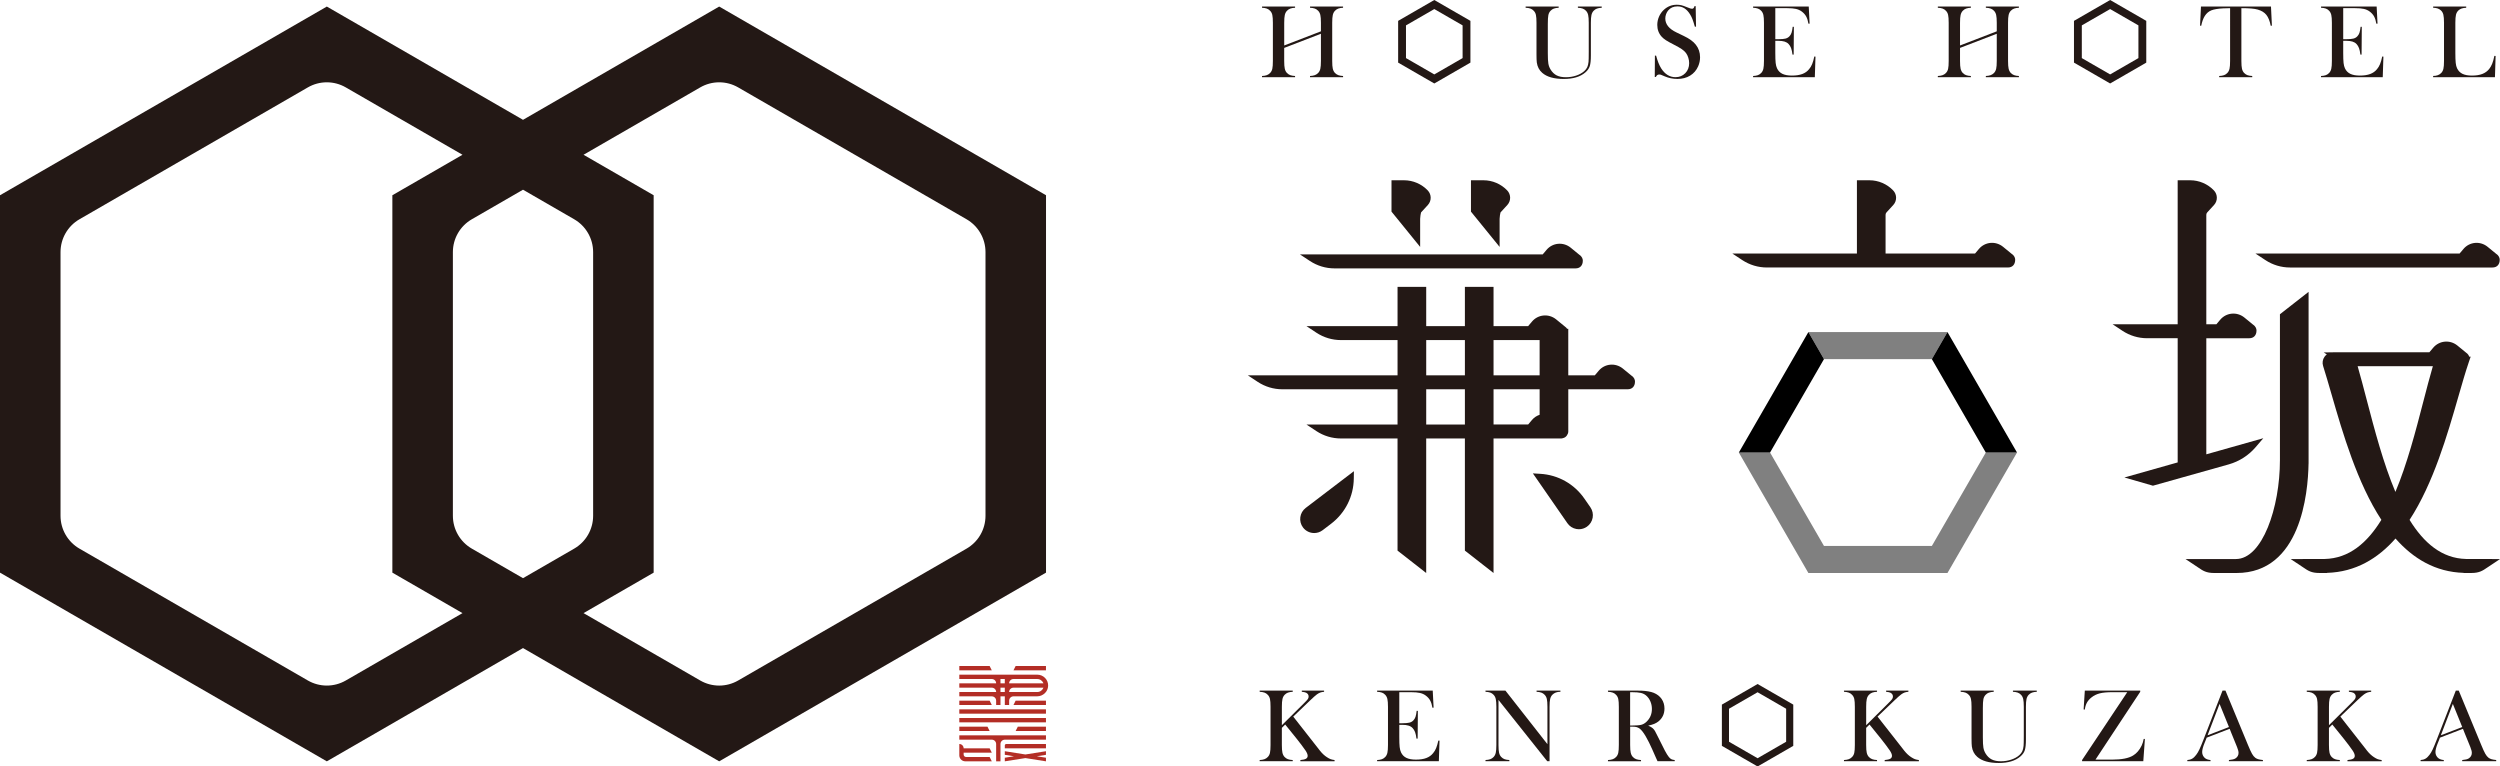
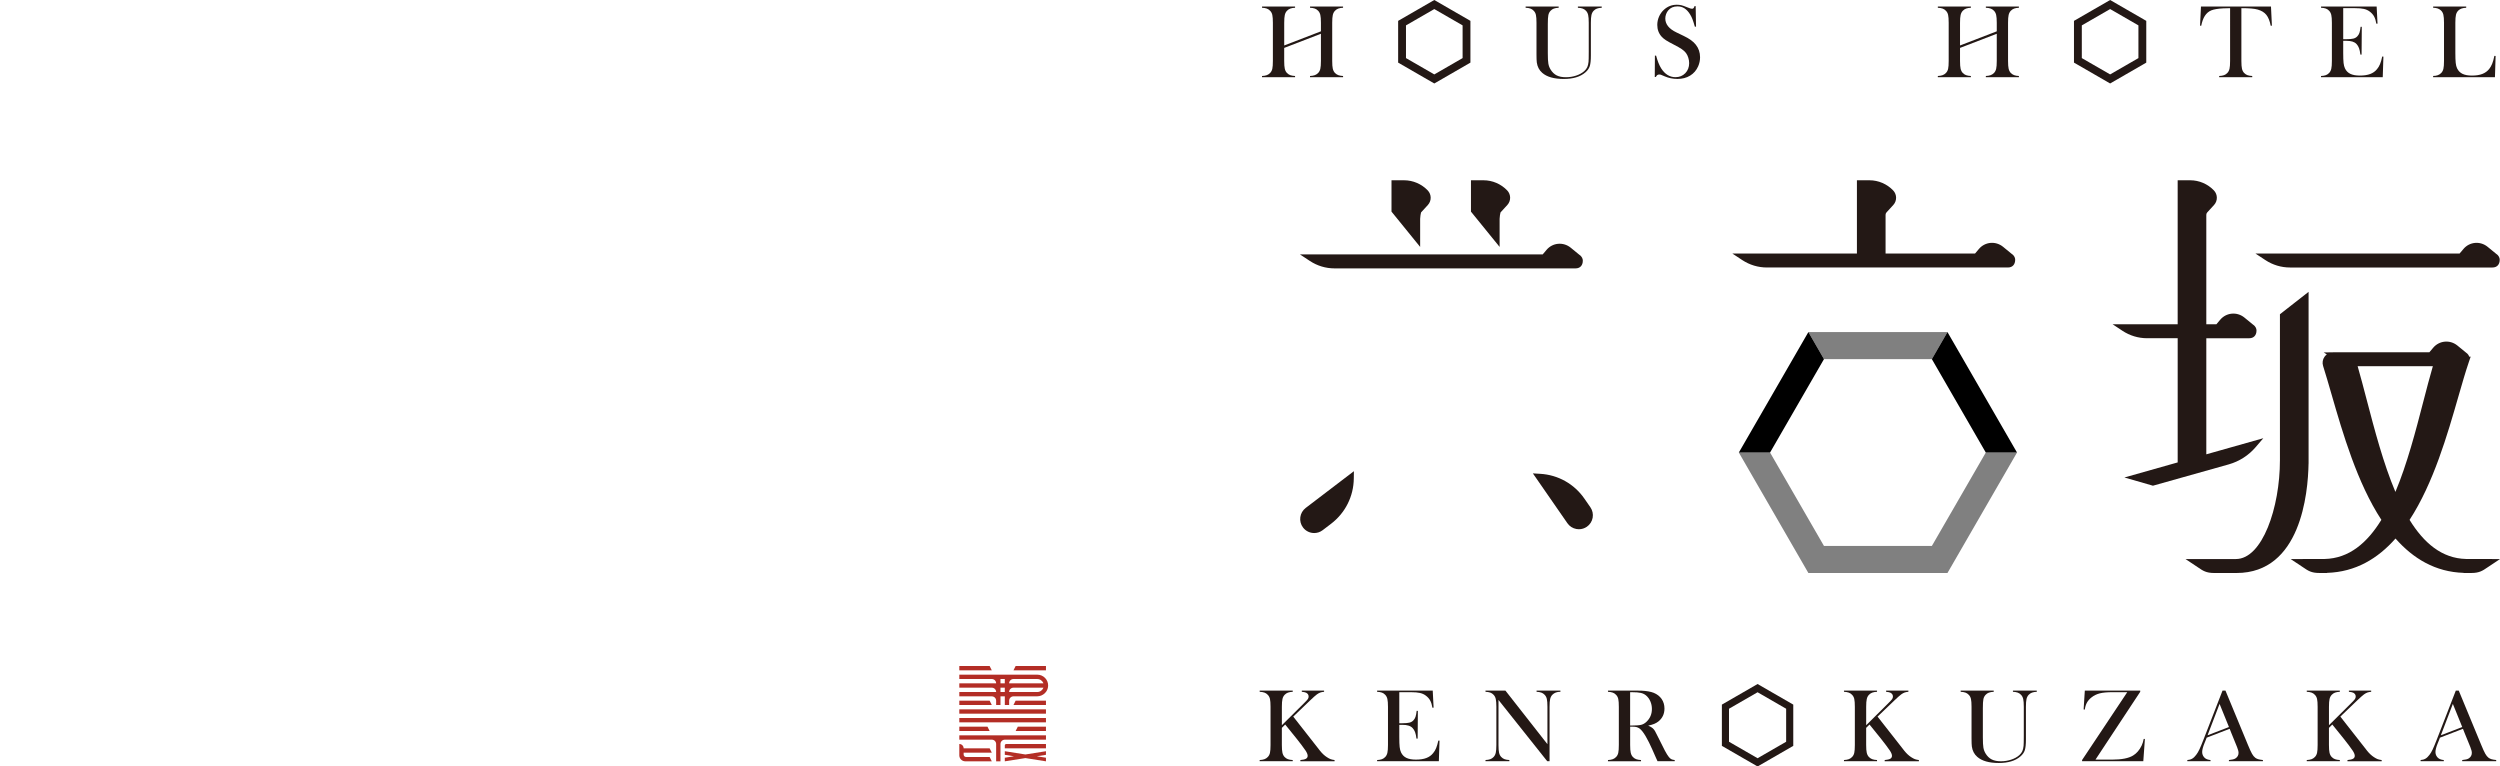
<svg xmlns="http://www.w3.org/2000/svg" version="1.1" id="レイヤー_1" x="0px" y="0px" width="268.065px" height="82.185px" viewBox="0 0 268.065 82.185" enable-background="new 0 0 268.065 82.185" xml:space="preserve">
  <g>
    <g>
      <polygon fill="#B32D25" points="106.115,71.414 102.863,71.414 102.863,71.879 106.347,71.879   " />
      <rect x="102.863" y="76.06" fill="#B32D25" width="9.291" height="0.465" />
      <rect x="102.863" y="76.989" fill="#B32D25" width="9.291" height="0.465" />
      <polygon fill="#B32D25" points="112.154,71.414 108.902,71.414 108.67,71.879 112.154,71.879   " />
      <polygon fill="#B32D25" points="105.883,77.918 102.863,77.918 102.863,78.382 106.115,78.382   " />
      <path fill="#B32D25" d="M106.347,80.705l-0.232-0.465h-2.787c0-0.257-0.208-0.465-0.465-0.465v0.465v0.465v0.285    c0,0.356,0.288,0.644,0.644,0.644h2.84l-0.232-0.465h-2.527c-0.144,0-0.26-0.116-0.26-0.26v-0.204H106.347z" />
      <polygon fill="#B32D25" points="108.902,78.382 112.154,78.382 112.154,77.918 109.135,77.918   " />
      <polygon fill="#B32D25" points="106.115,75.13 102.863,75.13 102.863,75.595 106.347,75.595   " />
      <polygon fill="#B32D25" points="108.67,75.595 112.154,75.595 112.154,75.13 108.902,75.13   " />
      <path fill="#B32D25" d="M106.812,75.13v0.465h0.465v-0.929h0.465v0.929h0.465V75.13c0-0.257,0.208-0.465,0.465-0.465h2.53    c0.632,0,1.167-0.495,1.186-1.126c0.02-0.656-0.509-1.197-1.161-1.197h-3.02h-0.465h-0.465h-0.465h-3.949v0.465h3.484    c0.257,0,0.465,0.208,0.465,0.465h-3.949v0.465h3.484c0.257,0,0.465,0.208,0.465,0.465h-3.949v0.465h3.484    C106.604,74.666,106.812,74.874,106.812,75.13z M108.67,72.808h2.555c0.303,0,0.56,0.194,0.656,0.465h-3.676    C108.206,73.016,108.414,72.808,108.67,72.808z M108.67,73.737h3.211c-0.096,0.27-0.353,0.465-0.656,0.465h-3.02    C108.206,73.945,108.414,73.737,108.67,73.737z M107.276,72.808h0.465v0.465h-0.465V72.808z M107.276,73.737h0.465v0.465h-0.465    V73.737z" />
      <path fill="#B32D25" d="M106.812,78.847h-3.949v0.465h3.484c0.257,0,0.465,0.208,0.465,0.465v1.858h0.465v-1.858    c0-0.257,0.208-0.465,0.465-0.465h4.413v-0.465h-4.878H106.812z" />
      <path fill="#B32D25" d="M107.741,79.933v0.308h4.414v-0.465h-4.257C107.811,79.776,107.741,79.846,107.741,79.933z" />
      <polygon fill="#B32D25" points="107.741,80.55 107.741,80.937 108.722,81.092 107.741,81.247 107.741,81.634 109.948,81.286     112.154,81.634 112.154,81.247 111.174,81.092 112.154,80.937 112.154,80.55 109.948,80.899   " />
    </g>
-     <path fill="#231815" d="M77.116,0.703L56.08,12.848L35.044,0.703L0,20.936v40.466l35.044,20.233L56.08,69.489l21.036,12.145   l35.044-20.233V20.936L77.116,0.703z M37.078,72.967c-1.258,0.726-2.809,0.726-4.067,0L8.523,58.829   C7.265,58.102,6.49,56.76,6.49,55.307V27.031c0-1.453,0.775-2.796,2.034-3.522L33.01,9.371c1.258-0.727,2.809-0.727,4.067,0   l12.513,7.224l-7.519,4.341v40.466l7.519,4.341L37.078,72.967z M61.565,23.509c1.258,0.727,2.034,2.069,2.034,3.522v28.276   c0,1.453-0.775,2.796-2.034,3.522l-5.485,3.167l-5.485-3.167c-1.258-0.727-2.034-2.069-2.034-3.522V27.031   c0-1.453,0.775-2.796,2.034-3.522l5.485-3.167L61.565,23.509z M105.671,55.307c0,1.453-0.775,2.796-2.034,3.522L79.15,72.967   c-1.258,0.727-2.809,0.727-4.067,0L62.57,65.742l7.519-4.341V20.936l-7.519-4.341l12.513-7.224c1.258-0.727,2.809-0.727,4.067,0   l24.487,14.138c1.258,0.727,2.034,2.069,2.034,3.522V55.307z" />
    <g>
      <g>
        <g>
          <path fill="#231815" d="M137.699,4.876l3.939-1.517V2.445c0-0.381-0.022-0.661-0.064-0.843      c-0.043-0.181-0.121-0.331-0.236-0.449c-0.104-0.108-0.221-0.185-0.352-0.233c-0.131-0.049-0.304-0.078-0.519-0.089V0.703h3.545      v0.128c-0.211,0.011-0.382,0.04-0.513,0.089c-0.131,0.048-0.249,0.125-0.352,0.233c-0.115,0.118-0.193,0.269-0.236,0.452      c-0.043,0.184-0.064,0.464-0.064,0.841v4.089c0,0.378,0.021,0.657,0.064,0.838c0.042,0.181,0.121,0.333,0.236,0.455      c0.104,0.104,0.221,0.181,0.352,0.23c0.131,0.05,0.302,0.081,0.513,0.092v0.128h-3.545V8.149      c0.215-0.011,0.387-0.042,0.519-0.092c0.131-0.049,0.249-0.126,0.352-0.23c0.115-0.118,0.193-0.268,0.236-0.449      c0.042-0.181,0.064-0.462,0.064-0.844V3.62l-3.939,1.517v1.397c0,0.378,0.021,0.658,0.064,0.841      c0.042,0.184,0.121,0.334,0.236,0.452c0.1,0.104,0.215,0.181,0.347,0.23c0.131,0.05,0.304,0.081,0.519,0.092v0.128h-3.545V8.149      c0.215-0.011,0.387-0.042,0.519-0.092c0.131-0.049,0.247-0.126,0.347-0.23c0.118-0.118,0.198-0.268,0.239-0.449      c0.041-0.181,0.061-0.462,0.061-0.844V2.445c0-0.381-0.021-0.661-0.061-0.843c-0.041-0.181-0.12-0.331-0.239-0.449      c-0.1-0.108-0.217-0.185-0.349-0.233c-0.133-0.049-0.305-0.078-0.516-0.089V0.703h3.545v0.128      c-0.211,0.011-0.382,0.04-0.513,0.089c-0.131,0.048-0.249,0.125-0.352,0.233c-0.115,0.118-0.193,0.269-0.236,0.452      c-0.043,0.184-0.064,0.464-0.064,0.841V4.876z" />
          <path fill="#231815" d="M167.131,0.703v0.128c-0.211,0.011-0.383,0.04-0.516,0.089c-0.133,0.048-0.25,0.125-0.35,0.233      c-0.122,0.125-0.202,0.281-0.241,0.466c-0.039,0.185-0.058,0.503-0.058,0.954v3.141c0,0.51,0.019,0.879,0.058,1.106      c0.039,0.228,0.117,0.437,0.236,0.63c0.178,0.292,0.397,0.504,0.658,0.635c0.261,0.131,0.589,0.196,0.985,0.196      c0.384,0,0.752-0.058,1.101-0.175c0.35-0.116,0.641-0.278,0.874-0.485c0.144-0.129,0.25-0.27,0.319-0.422      c0.068-0.152,0.114-0.343,0.136-0.577c0.015-0.152,0.022-0.51,0.022-1.076V2.445c0-0.381-0.021-0.661-0.064-0.843      s-0.121-0.331-0.236-0.449c-0.104-0.108-0.221-0.185-0.352-0.233c-0.131-0.049-0.302-0.078-0.513-0.089V0.703h2.558v0.128      c-0.211,0.011-0.382,0.04-0.513,0.089c-0.131,0.048-0.249,0.125-0.352,0.233c-0.115,0.118-0.193,0.269-0.236,0.452      c-0.043,0.184-0.064,0.464-0.064,0.841v3.501c0,0.517-0.04,0.9-0.119,1.145c-0.08,0.246-0.238,0.471-0.474,0.674      c-0.54,0.467-1.311,0.7-2.314,0.7c-1.047,0-1.818-0.22-2.314-0.661c-0.322-0.281-0.514-0.651-0.577-1.109      c-0.022-0.163-0.033-0.457-0.033-0.882V2.445c0-0.381-0.021-0.661-0.061-0.843c-0.041-0.181-0.12-0.331-0.239-0.449      c-0.1-0.108-0.215-0.185-0.347-0.233c-0.131-0.049-0.304-0.078-0.519-0.089V0.703H167.131z" />
          <path fill="#231815" d="M177.433,8.254l0.016-2.291l0.128,0.005c0.155,0.583,0.34,1.043,0.555,1.379      c0.403,0.62,0.91,0.929,1.52,0.929c0.425,0,0.777-0.143,1.054-0.427c0.277-0.285,0.416-0.646,0.416-1.082      c0-0.189-0.031-0.381-0.092-0.577c-0.061-0.196-0.143-0.364-0.247-0.505c-0.107-0.144-0.258-0.283-0.452-0.416      c-0.194-0.133-0.491-0.302-0.891-0.505c-0.351-0.178-0.62-0.328-0.807-0.449c-0.187-0.122-0.338-0.246-0.452-0.372      c-0.318-0.348-0.477-0.771-0.477-1.271c0-0.307,0.062-0.602,0.186-0.888c0.124-0.284,0.297-0.529,0.519-0.732      c0.392-0.362,0.856-0.544,1.392-0.544c0.174,0,0.335,0.017,0.483,0.052c0.148,0.035,0.346,0.105,0.594,0.208      c0.185,0.074,0.311,0.121,0.377,0.141c0.067,0.021,0.126,0.031,0.178,0.031c0.13,0,0.217-0.094,0.261-0.283h0.127l0.039,2.203      h-0.127c-0.1-0.352-0.186-0.62-0.258-0.808c-0.072-0.187-0.158-0.359-0.258-0.518c-0.181-0.289-0.38-0.502-0.598-0.641      c-0.218-0.139-0.469-0.208-0.753-0.208c-0.414,0-0.741,0.14-0.981,0.422c-0.1,0.115-0.178,0.25-0.235,0.405      c-0.057,0.155-0.086,0.311-0.086,0.467c0,0.618,0.397,1.116,1.191,1.494l0.781,0.378c0.602,0.285,1.036,0.599,1.302,0.944      c0.303,0.384,0.454,0.832,0.454,1.344c0,0.34-0.069,0.664-0.205,0.974c-0.192,0.432-0.481,0.764-0.866,0.999      c-0.384,0.234-0.838,0.352-1.359,0.352c-0.477,0-0.936-0.095-1.376-0.283c-0.23-0.1-0.366-0.158-0.411-0.172      c-0.044-0.014-0.094-0.022-0.15-0.022c-0.177,0-0.299,0.088-0.366,0.266H177.433z" />
-           <path fill="#231815" d="M193.944,0.703l0.094,1.831l-0.128,0.006c-0.048-0.311-0.128-0.568-0.239-0.771      c-0.111-0.204-0.272-0.383-0.483-0.538c-0.174-0.13-0.379-0.221-0.616-0.275s-0.551-0.081-0.943-0.081h-1.27v3.329h0.333      c0.337,0,0.59-0.022,0.76-0.066c0.17-0.044,0.309-0.124,0.416-0.239c0.104-0.107,0.181-0.234,0.23-0.38      c0.05-0.146,0.092-0.361,0.125-0.646l0.128,0.005l-0.022,2.974h-0.128c-0.033-0.284-0.082-0.514-0.147-0.688      c-0.065-0.174-0.154-0.322-0.269-0.444c-0.111-0.118-0.255-0.205-0.433-0.261c-0.177-0.055-0.403-0.083-0.677-0.083h-0.316v1.27      c0,0.507,0.013,0.876,0.039,1.107c0.026,0.231,0.076,0.425,0.15,0.58c0.126,0.266,0.317,0.461,0.574,0.585      c0.257,0.124,0.597,0.186,1.018,0.186c0.444,0,0.816-0.057,1.115-0.169c0.3-0.113,0.544-0.287,0.732-0.524      c0.133-0.159,0.242-0.34,0.325-0.544c0.083-0.203,0.16-0.471,0.23-0.804l0.127,0.005l-0.072,2.208h-6.619V8.149      c0.211-0.011,0.382-0.04,0.513-0.089c0.131-0.048,0.249-0.125,0.352-0.233c0.115-0.118,0.193-0.269,0.236-0.452      c0.042-0.183,0.064-0.463,0.064-0.841V2.445c0-0.377-0.022-0.657-0.064-0.841c-0.043-0.183-0.121-0.334-0.236-0.452      c-0.1-0.108-0.215-0.185-0.347-0.233c-0.131-0.049-0.304-0.078-0.519-0.089V0.703H193.944z" />
          <path fill="#231815" d="M210.165,4.876l3.94-1.517V2.445c0-0.381-0.022-0.661-0.064-0.843s-0.121-0.331-0.236-0.449      c-0.103-0.108-0.221-0.185-0.352-0.233c-0.131-0.049-0.305-0.078-0.519-0.089V0.703h3.545v0.128      c-0.211,0.011-0.382,0.04-0.514,0.089c-0.131,0.048-0.249,0.125-0.352,0.233c-0.114,0.118-0.193,0.269-0.236,0.452      c-0.043,0.184-0.063,0.464-0.063,0.841v4.089c0,0.378,0.021,0.657,0.063,0.838c0.043,0.181,0.122,0.333,0.236,0.455      c0.104,0.104,0.221,0.181,0.352,0.23c0.131,0.05,0.302,0.081,0.514,0.092v0.128h-3.545V8.149      c0.214-0.011,0.387-0.042,0.519-0.092c0.131-0.049,0.249-0.126,0.352-0.23c0.115-0.118,0.193-0.268,0.236-0.449      c0.043-0.181,0.064-0.462,0.064-0.844V3.62l-3.94,1.517v1.397c0,0.378,0.022,0.658,0.064,0.841      c0.043,0.184,0.121,0.334,0.236,0.452c0.099,0.104,0.215,0.181,0.346,0.23c0.131,0.05,0.305,0.081,0.519,0.092v0.128h-3.545      V8.149c0.214-0.011,0.387-0.042,0.519-0.092c0.131-0.049,0.247-0.126,0.346-0.23c0.119-0.118,0.198-0.268,0.239-0.449      c0.041-0.181,0.061-0.462,0.061-0.844V2.445c0-0.381-0.02-0.661-0.061-0.843s-0.12-0.331-0.239-0.449      c-0.099-0.108-0.216-0.185-0.349-0.233c-0.133-0.049-0.305-0.078-0.516-0.089V0.703h3.545v0.128      c-0.211,0.011-0.382,0.04-0.513,0.089c-0.131,0.048-0.249,0.125-0.352,0.233c-0.115,0.118-0.193,0.269-0.236,0.452      c-0.043,0.184-0.064,0.464-0.064,0.841V4.876z" />
          <path fill="#231815" d="M239.126,0.875c-0.233,0-0.482,0.007-0.749,0.022c-0.57,0.03-0.994,0.102-1.274,0.217      c-0.279,0.114-0.509,0.312-0.691,0.594c-0.166,0.259-0.294,0.61-0.383,1.054l-0.128-0.011l0.1-2.047h7.507l0.1,2.047      l-0.128,0.011c-0.1-0.514-0.256-0.903-0.469-1.168c-0.213-0.265-0.523-0.455-0.929-0.569c-0.343-0.1-0.926-0.15-1.748-0.15      v5.659c0,0.378,0.022,0.658,0.064,0.841c0.043,0.184,0.121,0.334,0.236,0.452c0.103,0.108,0.221,0.185,0.352,0.233      c0.131,0.049,0.302,0.078,0.513,0.089v0.128h-3.545V8.149c0.214-0.011,0.387-0.04,0.519-0.089      c0.131-0.048,0.249-0.125,0.352-0.233c0.114-0.118,0.193-0.268,0.236-0.449c0.043-0.181,0.063-0.462,0.063-0.844V0.875z" />
          <path fill="#231815" d="M254.838,0.703l0.095,1.831l-0.128,0.006c-0.049-0.311-0.128-0.568-0.239-0.771      c-0.111-0.204-0.272-0.383-0.483-0.538c-0.173-0.13-0.379-0.221-0.615-0.275c-0.237-0.054-0.552-0.081-0.944-0.081h-1.271v3.329      h0.333c0.337,0,0.59-0.022,0.76-0.066c0.17-0.044,0.309-0.124,0.417-0.239c0.103-0.107,0.18-0.234,0.23-0.38      c0.05-0.146,0.092-0.361,0.125-0.646l0.128,0.005l-0.022,2.974h-0.128c-0.034-0.284-0.083-0.514-0.147-0.688      c-0.065-0.174-0.155-0.322-0.27-0.444c-0.11-0.118-0.255-0.205-0.432-0.261c-0.178-0.055-0.403-0.083-0.677-0.083h-0.317v1.27      c0,0.507,0.013,0.876,0.039,1.107c0.026,0.231,0.076,0.425,0.15,0.58c0.125,0.266,0.317,0.461,0.574,0.585      c0.257,0.124,0.597,0.186,1.018,0.186c0.443,0,0.815-0.057,1.115-0.169c0.299-0.113,0.544-0.287,0.732-0.524      c0.133-0.159,0.241-0.34,0.324-0.544c0.084-0.203,0.161-0.471,0.231-0.804l0.128,0.005l-0.072,2.208h-6.619V8.149      c0.211-0.011,0.382-0.04,0.514-0.089c0.131-0.048,0.249-0.125,0.352-0.233c0.115-0.118,0.193-0.269,0.236-0.452      c0.043-0.183,0.064-0.463,0.064-0.841V2.445c0-0.377-0.022-0.657-0.064-0.841c-0.043-0.183-0.121-0.334-0.236-0.452      c-0.099-0.108-0.215-0.185-0.346-0.233c-0.131-0.049-0.305-0.078-0.519-0.089V0.703H254.838z" />
          <path fill="#231815" d="M260.896,8.276V8.144c0.374,0,0.662-0.106,0.865-0.317c0.115-0.118,0.193-0.269,0.236-0.452      c0.043-0.183,0.064-0.463,0.064-0.841V2.445c0-0.392-0.023-0.681-0.069-0.868c-0.046-0.187-0.132-0.339-0.258-0.458      c-0.103-0.096-0.219-0.166-0.346-0.211c-0.128-0.045-0.291-0.07-0.491-0.078V0.703h3.545v0.128      c-0.204,0.011-0.37,0.039-0.499,0.083c-0.129,0.045-0.244,0.115-0.344,0.211c-0.125,0.122-0.211,0.275-0.255,0.46      c-0.045,0.185-0.067,0.472-0.067,0.86v3.201c0,0.492,0.013,0.859,0.039,1.099c0.026,0.24,0.076,0.437,0.15,0.588      c0.129,0.266,0.322,0.461,0.577,0.585c0.255,0.124,0.594,0.186,1.015,0.186c0.44,0,0.811-0.058,1.112-0.175      c0.302-0.117,0.548-0.297,0.741-0.541c0.129-0.166,0.236-0.355,0.319-0.566c0.084-0.211,0.161-0.488,0.231-0.832l0.133,0.011      l-0.072,2.275H260.896z" />
        </g>
      </g>
      <path fill="#231815" d="M153.793,8.951l-3.876-2.237V2.237L153.793,0l3.875,2.237v4.477L153.793,8.951z M150.758,6.229    l3.036,1.751l3.035-1.751V2.722l-3.035-1.751l-3.036,1.751V6.229z" />
      <path fill="#231815" d="M226.261,8.951l-3.877-2.237V2.237L226.261,0l3.875,2.237v4.477L226.261,8.951z M223.225,6.229    l3.036,1.751l3.034-1.751V2.722l-3.034-1.751l-3.036,1.751V6.229z" />
      <g>
        <path fill="#231815" d="M142.271,81.184c-0.252-0.163-0.494-0.388-0.727-0.677l-0.316-0.405l-2.558-3.263l1.797-1.725     c0.352-0.337,0.6-0.557,0.744-0.661c0.13-0.092,0.249-0.158,0.358-0.197c0.109-0.039,0.245-0.065,0.408-0.08v-0.128h-2.391v0.128     c0.218,0.022,0.374,0.055,0.466,0.1c0.177,0.092,0.266,0.229,0.266,0.41c0,0.1-0.029,0.192-0.086,0.275     c-0.057,0.084-0.203,0.24-0.436,0.469l-2.347,2.331v-1.97c0-0.377,0.021-0.657,0.064-0.841c0.042-0.183,0.121-0.334,0.236-0.452     c0.104-0.108,0.221-0.185,0.352-0.233c0.131-0.049,0.302-0.078,0.513-0.089v-0.128h-3.545v0.128     c0.211,0.011,0.383,0.04,0.516,0.089c0.133,0.048,0.249,0.125,0.349,0.233c0.118,0.118,0.198,0.268,0.239,0.449     c0.041,0.181,0.061,0.462,0.061,0.843v4.089c0,0.382-0.021,0.662-0.061,0.844c-0.041,0.181-0.12,0.331-0.239,0.449     c-0.1,0.104-0.215,0.181-0.347,0.23c-0.131,0.05-0.304,0.081-0.519,0.092v0.128h3.545v-0.128     c-0.215-0.011-0.387-0.042-0.519-0.092c-0.131-0.049-0.247-0.126-0.347-0.23c-0.115-0.118-0.193-0.269-0.236-0.452     c-0.043-0.183-0.064-0.463-0.064-0.841v-1.836l0.361-0.355l1.248,1.548c0.14,0.17,0.312,0.393,0.516,0.666     c0.203,0.274,0.342,0.466,0.416,0.577c0.152,0.229,0.227,0.418,0.227,0.566c0,0.137-0.061,0.24-0.183,0.311     c-0.122,0.07-0.322,0.116-0.599,0.139v0.128h3.667v-0.128c-0.174-0.022-0.318-0.055-0.433-0.097     C142.556,81.355,142.423,81.284,142.271,81.184z" />
        <path fill="#231815" d="M153.993,80.213c-0.083,0.204-0.191,0.385-0.325,0.544c-0.189,0.237-0.433,0.411-0.732,0.524     c-0.299,0.113-0.671,0.169-1.115,0.169c-0.422,0-0.761-0.062-1.018-0.186c-0.257-0.124-0.448-0.32-0.574-0.585     c-0.074-0.155-0.124-0.349-0.15-0.58c-0.026-0.231-0.039-0.6-0.039-1.107v-1.27h0.316c0.274,0,0.499,0.028,0.677,0.083     c0.178,0.055,0.322,0.143,0.433,0.261c0.115,0.122,0.204,0.27,0.269,0.444c0.065,0.174,0.114,0.403,0.147,0.688h0.128     l0.022-2.974l-0.128-0.005c-0.033,0.284-0.075,0.5-0.125,0.646c-0.05,0.146-0.127,0.273-0.23,0.38     c-0.107,0.115-0.246,0.195-0.416,0.239c-0.17,0.044-0.424,0.066-0.76,0.066h-0.333v-3.329h1.27c0.392,0,0.707,0.027,0.943,0.081     c0.237,0.054,0.442,0.145,0.616,0.275c0.211,0.155,0.372,0.334,0.483,0.538c0.111,0.203,0.19,0.461,0.239,0.771l0.128-0.006     l-0.094-1.831h-5.964v0.128c0.215,0.011,0.387,0.04,0.519,0.089c0.131,0.048,0.247,0.125,0.347,0.233     c0.115,0.118,0.193,0.269,0.236,0.452c0.042,0.184,0.064,0.464,0.064,0.841v4.089c0,0.378-0.022,0.658-0.064,0.841     c-0.043,0.184-0.121,0.334-0.236,0.452c-0.104,0.108-0.221,0.185-0.352,0.233c-0.131,0.049-0.302,0.078-0.513,0.089v0.128h6.619     l0.072-2.208l-0.127-0.005C154.153,79.742,154.076,80.01,153.993,80.213z" />
        <path fill="#231815" d="M164.76,74.177c0.211,0.011,0.382,0.04,0.513,0.089c0.131,0.048,0.249,0.125,0.352,0.233     c0.115,0.118,0.193,0.268,0.236,0.449c0.043,0.181,0.064,0.462,0.064,0.843v4.006l-4.505-5.748h-2.136v0.128     c0.215,0.011,0.387,0.04,0.519,0.089c0.131,0.048,0.247,0.125,0.347,0.233c0.115,0.118,0.193,0.269,0.236,0.452     c0.042,0.184,0.064,0.462,0.064,0.835v4.094c0,0.378-0.022,0.658-0.064,0.841c-0.043,0.184-0.121,0.334-0.236,0.452     c-0.104,0.108-0.221,0.185-0.352,0.233c-0.131,0.049-0.302,0.078-0.513,0.089v0.128h2.558v-0.128     c-0.211-0.011-0.382-0.04-0.513-0.089c-0.131-0.048-0.249-0.125-0.352-0.233c-0.115-0.118-0.193-0.268-0.236-0.449     s-0.064-0.462-0.064-0.844v-4.827l5.226,6.569h0.25v-5.837c0-0.373,0.021-0.652,0.064-0.835c0.043-0.183,0.121-0.334,0.236-0.452     c0.207-0.215,0.495-0.322,0.865-0.322v-0.128h-2.558V74.177z" />
        <path fill="#231815" d="M178.943,81.168c-0.115-0.141-0.256-0.367-0.424-0.68c-0.168-0.312-0.417-0.807-0.746-1.484     c-0.14-0.296-0.246-0.502-0.316-0.618c-0.07-0.116-0.148-0.214-0.233-0.292c-0.107-0.099-0.272-0.196-0.494-0.288     c0.27-0.059,0.485-0.122,0.647-0.189c0.161-0.066,0.308-0.152,0.441-0.255c0.436-0.348,0.655-0.811,0.655-1.387     c0-0.389-0.101-0.73-0.302-1.024c-0.202-0.293-0.486-0.514-0.852-0.663c-0.326-0.129-0.775-0.207-1.348-0.233     c-0.141-0.004-0.435-0.005-0.882-0.005h-2.674v0.128c0.211,0.011,0.383,0.04,0.516,0.089c0.133,0.048,0.249,0.125,0.349,0.233     c0.118,0.118,0.198,0.268,0.239,0.449c0.041,0.181,0.061,0.462,0.061,0.843v4.089c0,0.382-0.021,0.662-0.061,0.844     c-0.041,0.181-0.12,0.331-0.239,0.449c-0.1,0.104-0.215,0.181-0.347,0.23c-0.131,0.05-0.304,0.081-0.519,0.092v0.128h3.545     v-0.128c-0.215-0.011-0.387-0.042-0.519-0.092c-0.131-0.049-0.247-0.126-0.347-0.23c-0.115-0.118-0.193-0.269-0.236-0.452     c-0.043-0.183-0.064-0.463-0.064-0.841v-1.963h0.272c0.166,0,0.307,0.016,0.422,0.047c0.115,0.031,0.222,0.084,0.322,0.158     c0.196,0.148,0.412,0.423,0.649,0.826c0.237,0.407,0.471,0.875,0.704,1.404l0.389,0.882c0.026,0.055,0.085,0.185,0.177,0.388     h1.842v-0.128c-0.152-0.015-0.271-0.044-0.358-0.089C179.125,81.362,179.035,81.282,178.943,81.168z M175.988,77.717     c-0.198,0.052-0.526,0.078-0.985,0.078h-0.211v-3.573h0.227c0.396,0,0.701,0.025,0.915,0.075c0.215,0.049,0.4,0.137,0.555,0.264     c0.2,0.166,0.356,0.378,0.469,0.635c0.113,0.258,0.169,0.532,0.169,0.824c0,0.547-0.194,1.006-0.583,1.376     C176.372,77.558,176.186,77.665,175.988,77.717z" />
        <path fill="#231815" d="M204.924,81.184c-0.252-0.163-0.494-0.388-0.727-0.677l-0.316-0.405l-2.558-3.263l1.797-1.725     c0.352-0.337,0.6-0.557,0.744-0.661c0.13-0.092,0.249-0.158,0.358-0.197c0.109-0.039,0.245-0.065,0.408-0.08v-0.128h-2.391v0.128     c0.218,0.022,0.374,0.055,0.466,0.1c0.177,0.092,0.266,0.229,0.266,0.41c0,0.1-0.029,0.192-0.086,0.275     c-0.057,0.084-0.203,0.24-0.436,0.469l-2.347,2.331v-1.97c0-0.377,0.021-0.657,0.064-0.841c0.042-0.183,0.121-0.334,0.236-0.452     c0.104-0.108,0.221-0.185,0.352-0.233c0.131-0.049,0.302-0.078,0.513-0.089v-0.128h-3.545v0.128     c0.211,0.011,0.383,0.04,0.516,0.089c0.133,0.048,0.249,0.125,0.349,0.233c0.118,0.118,0.198,0.268,0.239,0.449     c0.041,0.181,0.061,0.462,0.061,0.843v4.089c0,0.382-0.021,0.662-0.061,0.844c-0.041,0.181-0.12,0.331-0.239,0.449     c-0.1,0.104-0.215,0.181-0.347,0.23c-0.131,0.05-0.304,0.081-0.519,0.092v0.128h3.545v-0.128     c-0.215-0.011-0.387-0.042-0.519-0.092c-0.131-0.049-0.247-0.126-0.347-0.23c-0.115-0.118-0.193-0.269-0.236-0.452     c-0.043-0.183-0.064-0.463-0.064-0.841v-1.836l0.361-0.355l1.248,1.548c0.14,0.17,0.312,0.393,0.516,0.666     c0.203,0.274,0.342,0.466,0.416,0.577c0.152,0.229,0.227,0.418,0.227,0.566c0,0.137-0.061,0.24-0.183,0.311     c-0.122,0.07-0.322,0.116-0.599,0.139v0.128h3.667v-0.128c-0.174-0.022-0.318-0.055-0.433-0.097     C205.209,81.355,205.076,81.284,204.924,81.184z" />
        <path fill="#231815" d="M215.839,74.177c0.211,0.011,0.382,0.04,0.513,0.089c0.131,0.048,0.249,0.125,0.352,0.233     c0.115,0.118,0.193,0.268,0.236,0.449s0.064,0.462,0.064,0.843v3.102c0,0.566-0.007,0.924-0.022,1.076     c-0.022,0.234-0.068,0.426-0.136,0.577c-0.069,0.152-0.175,0.293-0.319,0.422c-0.233,0.208-0.524,0.369-0.874,0.485     c-0.349,0.116-0.717,0.175-1.101,0.175c-0.396,0-0.724-0.065-0.985-0.196c-0.261-0.131-0.48-0.343-0.658-0.635     c-0.118-0.193-0.197-0.402-0.236-0.63c-0.039-0.228-0.058-0.597-0.058-1.106v-3.141c0-0.451,0.019-0.769,0.058-0.954     c0.039-0.185,0.119-0.34,0.241-0.466c0.1-0.108,0.217-0.185,0.35-0.233c0.133-0.049,0.305-0.078,0.516-0.089v-0.128h-3.545v0.128     c0.215,0.011,0.387,0.04,0.519,0.089c0.131,0.048,0.247,0.125,0.347,0.233c0.118,0.118,0.198,0.268,0.239,0.449     c0.041,0.181,0.061,0.462,0.061,0.843v3.368c0,0.426,0.011,0.72,0.033,0.882c0.063,0.458,0.255,0.829,0.577,1.109     c0.496,0.44,1.267,0.661,2.314,0.661c1.003,0,1.774-0.233,2.314-0.7c0.237-0.203,0.395-0.428,0.474-0.674     c0.08-0.246,0.119-0.628,0.119-1.145v-3.501c0-0.377,0.021-0.657,0.064-0.841c0.043-0.183,0.121-0.334,0.236-0.452     c0.104-0.108,0.221-0.185,0.352-0.233c0.131-0.049,0.302-0.078,0.513-0.089v-0.128h-2.558V74.177z" />
        <path fill="#231815" d="M229.644,79.936c-0.23,0.481-0.535,0.838-0.916,1.071c-0.473,0.296-1.228,0.444-2.264,0.444h-1.775     l4.799-7.274v-0.128h-5.942l-0.128,2.025l0.128,0.011c0.037-0.288,0.112-0.535,0.225-0.741s0.277-0.393,0.491-0.563     c0.263-0.208,0.56-0.352,0.891-0.436c0.331-0.083,0.783-0.125,1.357-0.125h1.587l-4.844,7.274v0.128h6.564l0.172-2.386     l-0.128-0.005C229.812,79.498,229.74,79.732,229.644,79.936z" />
        <path fill="#231815" d="M254.547,81.184c-0.252-0.163-0.494-0.388-0.727-0.677l-0.316-0.405l-2.558-3.263l1.797-1.725     c0.352-0.337,0.6-0.557,0.744-0.661c0.13-0.092,0.249-0.158,0.358-0.197c0.109-0.039,0.245-0.065,0.408-0.08v-0.128h-2.391v0.128     c0.218,0.022,0.374,0.055,0.466,0.1c0.177,0.092,0.266,0.229,0.266,0.41c0,0.1-0.029,0.192-0.086,0.275     c-0.057,0.084-0.203,0.24-0.436,0.469l-2.347,2.331v-1.97c0-0.377,0.021-0.657,0.064-0.841c0.042-0.183,0.121-0.334,0.236-0.452     c0.104-0.108,0.221-0.185,0.352-0.233c0.131-0.049,0.302-0.078,0.513-0.089v-0.128h-3.545v0.128     c0.211,0.011,0.383,0.04,0.516,0.089c0.133,0.048,0.249,0.125,0.349,0.233c0.118,0.118,0.198,0.268,0.239,0.449     c0.041,0.181,0.061,0.462,0.061,0.843v4.089c0,0.382-0.021,0.662-0.061,0.844c-0.041,0.181-0.12,0.331-0.239,0.449     c-0.1,0.104-0.215,0.181-0.347,0.23c-0.131,0.05-0.304,0.081-0.519,0.092v0.128h3.545v-0.128     c-0.215-0.011-0.387-0.042-0.519-0.092c-0.131-0.049-0.247-0.126-0.347-0.23c-0.115-0.118-0.193-0.269-0.236-0.452     c-0.043-0.183-0.064-0.463-0.064-0.841v-1.836l0.361-0.355l1.248,1.548c0.14,0.17,0.312,0.393,0.516,0.666     c0.203,0.274,0.342,0.466,0.416,0.577c0.152,0.229,0.227,0.418,0.227,0.566c0,0.137-0.061,0.24-0.183,0.311     c-0.122,0.07-0.322,0.116-0.599,0.139v0.128h3.667v-0.128c-0.174-0.022-0.318-0.055-0.433-0.097     C254.831,81.355,254.698,81.284,254.547,81.184z" />
        <path fill="#231815" d="M184.63,75.553v4.423l3.828,2.209l3.827-2.209v-4.423l-3.827-2.208L184.63,75.553z M191.521,79.534     l-3.063,1.769l-3.064-1.769v-3.539l3.064-1.768l3.063,1.768V79.534z" />
        <path fill="#231815" d="M267.142,81.403c-0.115-0.035-0.217-0.086-0.305-0.152c-0.126-0.096-0.242-0.238-0.349-0.427     c-0.108-0.189-0.252-0.503-0.433-0.944l-2.413-5.831h-0.316l-2.031,5.232c-0.185,0.477-0.334,0.835-0.447,1.074     c-0.113,0.238-0.228,0.434-0.347,0.585c-0.14,0.189-0.285,0.326-0.433,0.411c-0.148,0.085-0.32,0.133-0.516,0.144v0.128h2.485     v-0.128c-0.225-0.019-0.41-0.078-0.555-0.178c-0.103-0.074-0.186-0.17-0.247-0.288c-0.061-0.119-0.092-0.246-0.092-0.383     c0-0.233,0.083-0.553,0.25-0.96l0.139-0.343l0.093-0.246l2.466-0.95l0.082,0.202l0.089,0.228l0.533,1.309l0.094,0.233     c0.104,0.255,0.155,0.458,0.155,0.611c0,0.255-0.115,0.455-0.344,0.599c-0.13,0.081-0.359,0.137-0.688,0.166v0.128h3.645v-0.128     C267.429,81.469,267.257,81.439,267.142,81.403z M261.722,78.842l0.1-0.265l0.089-0.228l1.099-2.874l1.007,2.483L261.722,78.842z     " />
        <path fill="#231815" d="M241.823,81.251c-0.126-0.096-0.242-0.238-0.349-0.427c-0.108-0.189-0.252-0.503-0.433-0.944     l-2.413-5.831h-0.316l-2.031,5.232c-0.185,0.477-0.334,0.835-0.447,1.074c-0.113,0.238-0.228,0.434-0.347,0.585     c-0.14,0.189-0.285,0.326-0.433,0.411c-0.148,0.085-0.32,0.133-0.516,0.144v0.128h2.485v-0.128     c-0.225-0.019-0.41-0.078-0.555-0.178c-0.103-0.074-0.186-0.17-0.247-0.288c-0.061-0.119-0.092-0.246-0.092-0.383     c0-0.233,0.083-0.553,0.25-0.96l0.139-0.343l0.093-0.246l2.466-0.95l0.082,0.202l0.089,0.228l0.533,1.309l0.094,0.233     c0.104,0.255,0.155,0.458,0.155,0.611c0,0.255-0.115,0.455-0.344,0.599c-0.13,0.081-0.359,0.137-0.688,0.166v0.128h3.645v-0.128     c-0.23-0.026-0.401-0.056-0.516-0.092C242.014,81.368,241.912,81.317,241.823,81.251z M236.708,78.842l0.1-0.265l0.089-0.228     l1.099-2.874l1.007,2.483L236.708,78.842z" />
      </g>
      <g>
        <path fill="#231815" d="M143.098,28.778h25.846c0.478,0,0.775-0.317,0.775-0.827c0-0.177-0.071-0.435-0.373-0.634     c-0.303-0.253-0.616-0.51-0.937-0.767c-0.794-0.636-1.927-0.531-2.578,0.24l-0.415,0.491h-26.023l1.061,0.701     C141.241,28.502,142.156,28.778,143.098,28.778z" />
        <path fill="#231815" d="M160.797,23.463c0-0.187,0.066-0.616,0.097-0.685l0.735-0.803c0.401-0.439,0.395-1.12-0.014-1.551     c-0.659-0.695-1.586-1.094-2.543-1.094h-1.348v3.362l3.073,3.784V23.463z" />
        <path fill="#231815" d="M152.277,23.463c0-0.187,0.067-0.615,0.098-0.685l0.735-0.803c0.401-0.439,0.395-1.12-0.014-1.551     c-0.658-0.695-1.585-1.094-2.543-1.094h-1.348v3.362l3.072,3.784V23.463z" />
-         <path fill="#231815" d="M174.939,40.279c-0.303-0.253-0.615-0.508-0.937-0.767c-0.794-0.634-1.927-0.53-2.578,0.24l-0.415,0.491     h-2.849v-4.986h-0.123c-0.057-0.087-0.132-0.174-0.25-0.252c-0.303-0.253-0.615-0.508-0.937-0.767     c-0.794-0.634-1.927-0.53-2.578,0.24l-0.415,0.491h-3.71v-4.207h-3.072v4.207h-4.148v-4.207h-3.073v4.207h-9.768l1.059,0.701     c0.787,0.52,1.701,0.796,2.645,0.796h6.064v3.778h-16.054l1.059,0.701c0.787,0.52,1.701,0.796,2.645,0.796h12.349v3.778h-9.768     l1.059,0.701c0.787,0.52,1.701,0.796,2.645,0.796h6.064v12.024l3.073,2.401V47.015h4.148v12.024l3.072,2.401V47.015h4.941h2.298     h0.026c0.068,0,0.13-0.022,0.193-0.039c0.183-0.046,0.322-0.148,0.417-0.299c0.081-0.12,0.14-0.256,0.14-0.411V41.74h6.377     c0.478,0,0.775-0.317,0.775-0.827C175.312,40.737,175.242,40.479,174.939,40.279z M165.088,40.243h-4.941v-3.778h4.941V40.243z      M157.075,40.243h-4.148v-3.778h4.148V40.243z M152.927,41.74h4.148v3.778h-4.148V41.74z M160.147,41.74h4.941v2.735     c-0.306,0.104-0.591,0.285-0.816,0.551l-0.415,0.491h-3.71V41.74z" />
        <path fill="#231815" d="M169.887,53.464c-1.094-1.579-2.822-2.548-4.74-2.659l-0.783-0.046l3.701,5.342     c0.228,0.33,0.571,0.551,0.965,0.622c0.09,0.016,0.181,0.025,0.271,0.025c0.302,0,0.597-0.092,0.851-0.267     c0.33-0.228,0.55-0.571,0.622-0.965c0.071-0.394-0.015-0.792-0.243-1.122L169.887,53.464z" />
        <path fill="#231815" d="M139.721,56.566c0.295,0.387,0.742,0.59,1.195,0.59c0.317,0,0.636-0.099,0.907-0.306l0.899-0.685     c1.528-1.165,2.418-2.935,2.441-4.856l0.01-0.784l-5.169,3.94C139.347,54.966,139.219,55.909,139.721,56.566z" />
      </g>
      <g>
        <path fill="#231815" d="M245.55,28.683h21.71c0.478,0,0.775-0.317,0.775-0.827c0-0.177-0.07-0.435-0.373-0.634     c-0.302-0.253-0.615-0.51-0.937-0.767c-0.794-0.637-1.928-0.532-2.578,0.24l-0.415,0.491h-21.888l1.062,0.701     C243.693,28.408,244.607,28.683,245.55,28.683z" />
        <path fill="#231815" d="M241.864,47.947l0.823-0.96l-6.113,1.728V36.268h4.607c0.478,0,0.775-0.317,0.775-0.827     c0-0.176-0.07-0.433-0.373-0.634c-0.302-0.253-0.615-0.508-0.937-0.767c-0.794-0.635-1.926-0.53-2.578,0.24l-0.415,0.491h-1.079     V23.03c0-0.094,0.034-0.183,0.098-0.252l0.735-0.803c0.401-0.438,0.395-1.12-0.014-1.551c-0.658-0.695-1.586-1.094-2.543-1.094     h-1.348v15.44h-6.977l1.059,0.701c0.787,0.52,1.701,0.796,2.645,0.796h3.274v13.316l-5.712,1.615l3.059,0.882l8.14-2.29     C240.111,49.47,241.106,48.833,241.864,47.947z" />
        <path fill="#231815" d="M264.433,59.937c-2.598-0.054-4.54-1.719-6.065-4.192c2.555-3.918,4.056-9.129,5.23-13.212     c0.397-1.379,0.771-2.68,1.129-3.724c0.007-0.018,0.012-0.036,0.018-0.055c0-0.001,0.001-0.002,0.001-0.002l0.175-0.508h-0.161     c-0.043-0.144-0.136-0.302-0.339-0.436c-0.302-0.253-0.615-0.508-0.937-0.767c-0.794-0.634-1.925-0.53-2.578,0.24l-0.415,0.491     h-8.142h-1.932h-0.24c-0.012,0-0.022,0.004-0.034,0.004l-0.972,0.014l0.325,0.215c-0.087,0.066-0.168,0.14-0.234,0.231     c-0.215,0.293-0.275,0.659-0.165,1.006c0.293,0.926,0.593,1.963,0.912,3.066c1.201,4.153,2.74,9.459,5.336,13.431     c-1.519,2.474-3.467,4.144-6.091,4.198l-3.633,0.009l1.339,0.891c0.529,0.363,0.878,0.602,1.735,0.602h0.039h0.47h0.311     l0.003-0.013c3.062-0.093,5.446-1.53,7.343-3.682c1.899,2.153,4.275,3.589,7.309,3.682l0.003,0.013h0.311h0.471h0.038     c0.856,0,1.206-0.24,1.736-0.603l1.339-0.891L264.433,59.937z M259.851,43.029c-0.827,3.194-1.741,6.716-3.001,9.717     c-1.29-3.048-2.231-6.638-3.081-9.89c-0.33-1.263-0.647-2.473-0.968-3.587h8.064C260.531,40.411,260.199,41.686,259.851,43.029z" />
        <path fill="#231815" d="M247.54,49.718V31.294l-3.072,2.401v15.482v0.159c0,5.122-1.896,10.607-4.72,10.607h-0.417h-4.991     l1.343,0.894c0.529,0.364,0.879,0.603,1.736,0.603h2.044h0.35c6.877,0,7.67-8.521,7.723-11.722H247.54z" />
      </g>
      <path fill="#231815" d="M215.707,27.222c-0.302-0.253-0.615-0.51-0.937-0.767c-0.794-0.637-1.927-0.532-2.579,0.24l-0.415,0.49    h-9.594V23.03c0-0.094,0.035-0.183,0.097-0.252l0.735-0.803c0.401-0.439,0.395-1.12-0.014-1.551    c-0.659-0.695-1.586-1.094-2.543-1.094h-1.348v7.855h-13.357l1.061,0.701c0.788,0.52,1.703,0.796,2.645,0.796h25.846    c0.478,0,0.775-0.317,0.775-0.827C216.081,27.679,216.011,27.422,215.707,27.222z" />
      <g>
        <polygon fill="#808080" points="207.145,38.507 208.819,35.608 193.905,35.608 195.578,38.507    " />
        <polygon fill="#808080" points="212.929,48.524 207.145,58.541 195.578,58.541 189.795,48.524 186.448,48.524 193.905,61.44      208.819,61.44 216.276,48.524    " />
      </g>
      <polygon points="195.578,38.507 193.905,35.608 186.448,48.524 189.795,48.524   " />
      <polygon points="212.929,48.524 216.276,48.524 208.819,35.608 207.145,38.507   " />
    </g>
  </g>
</svg>